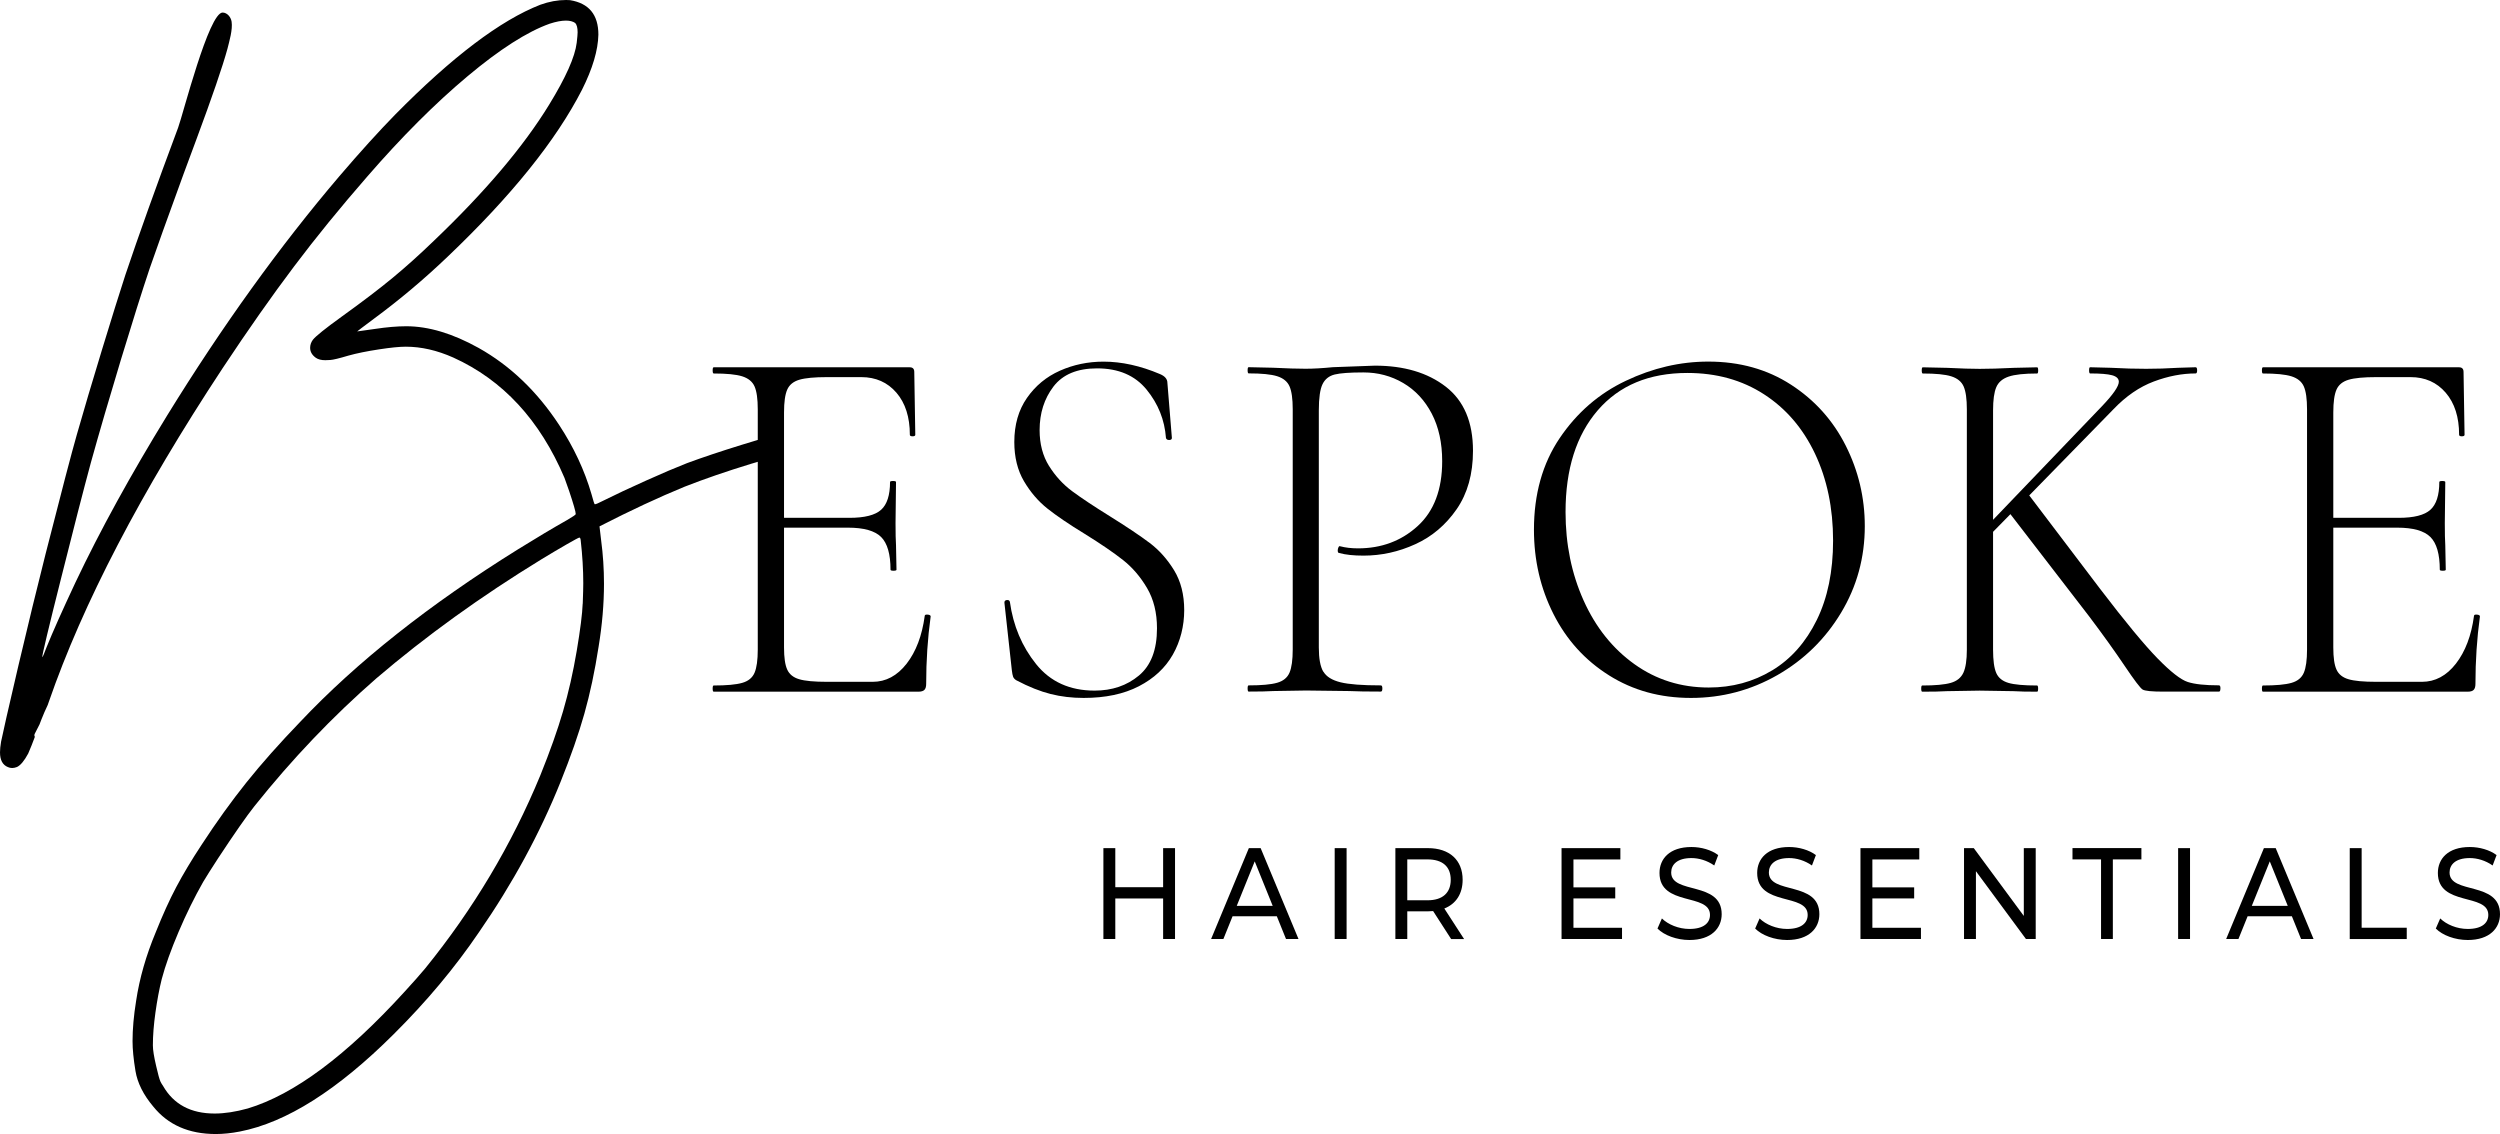
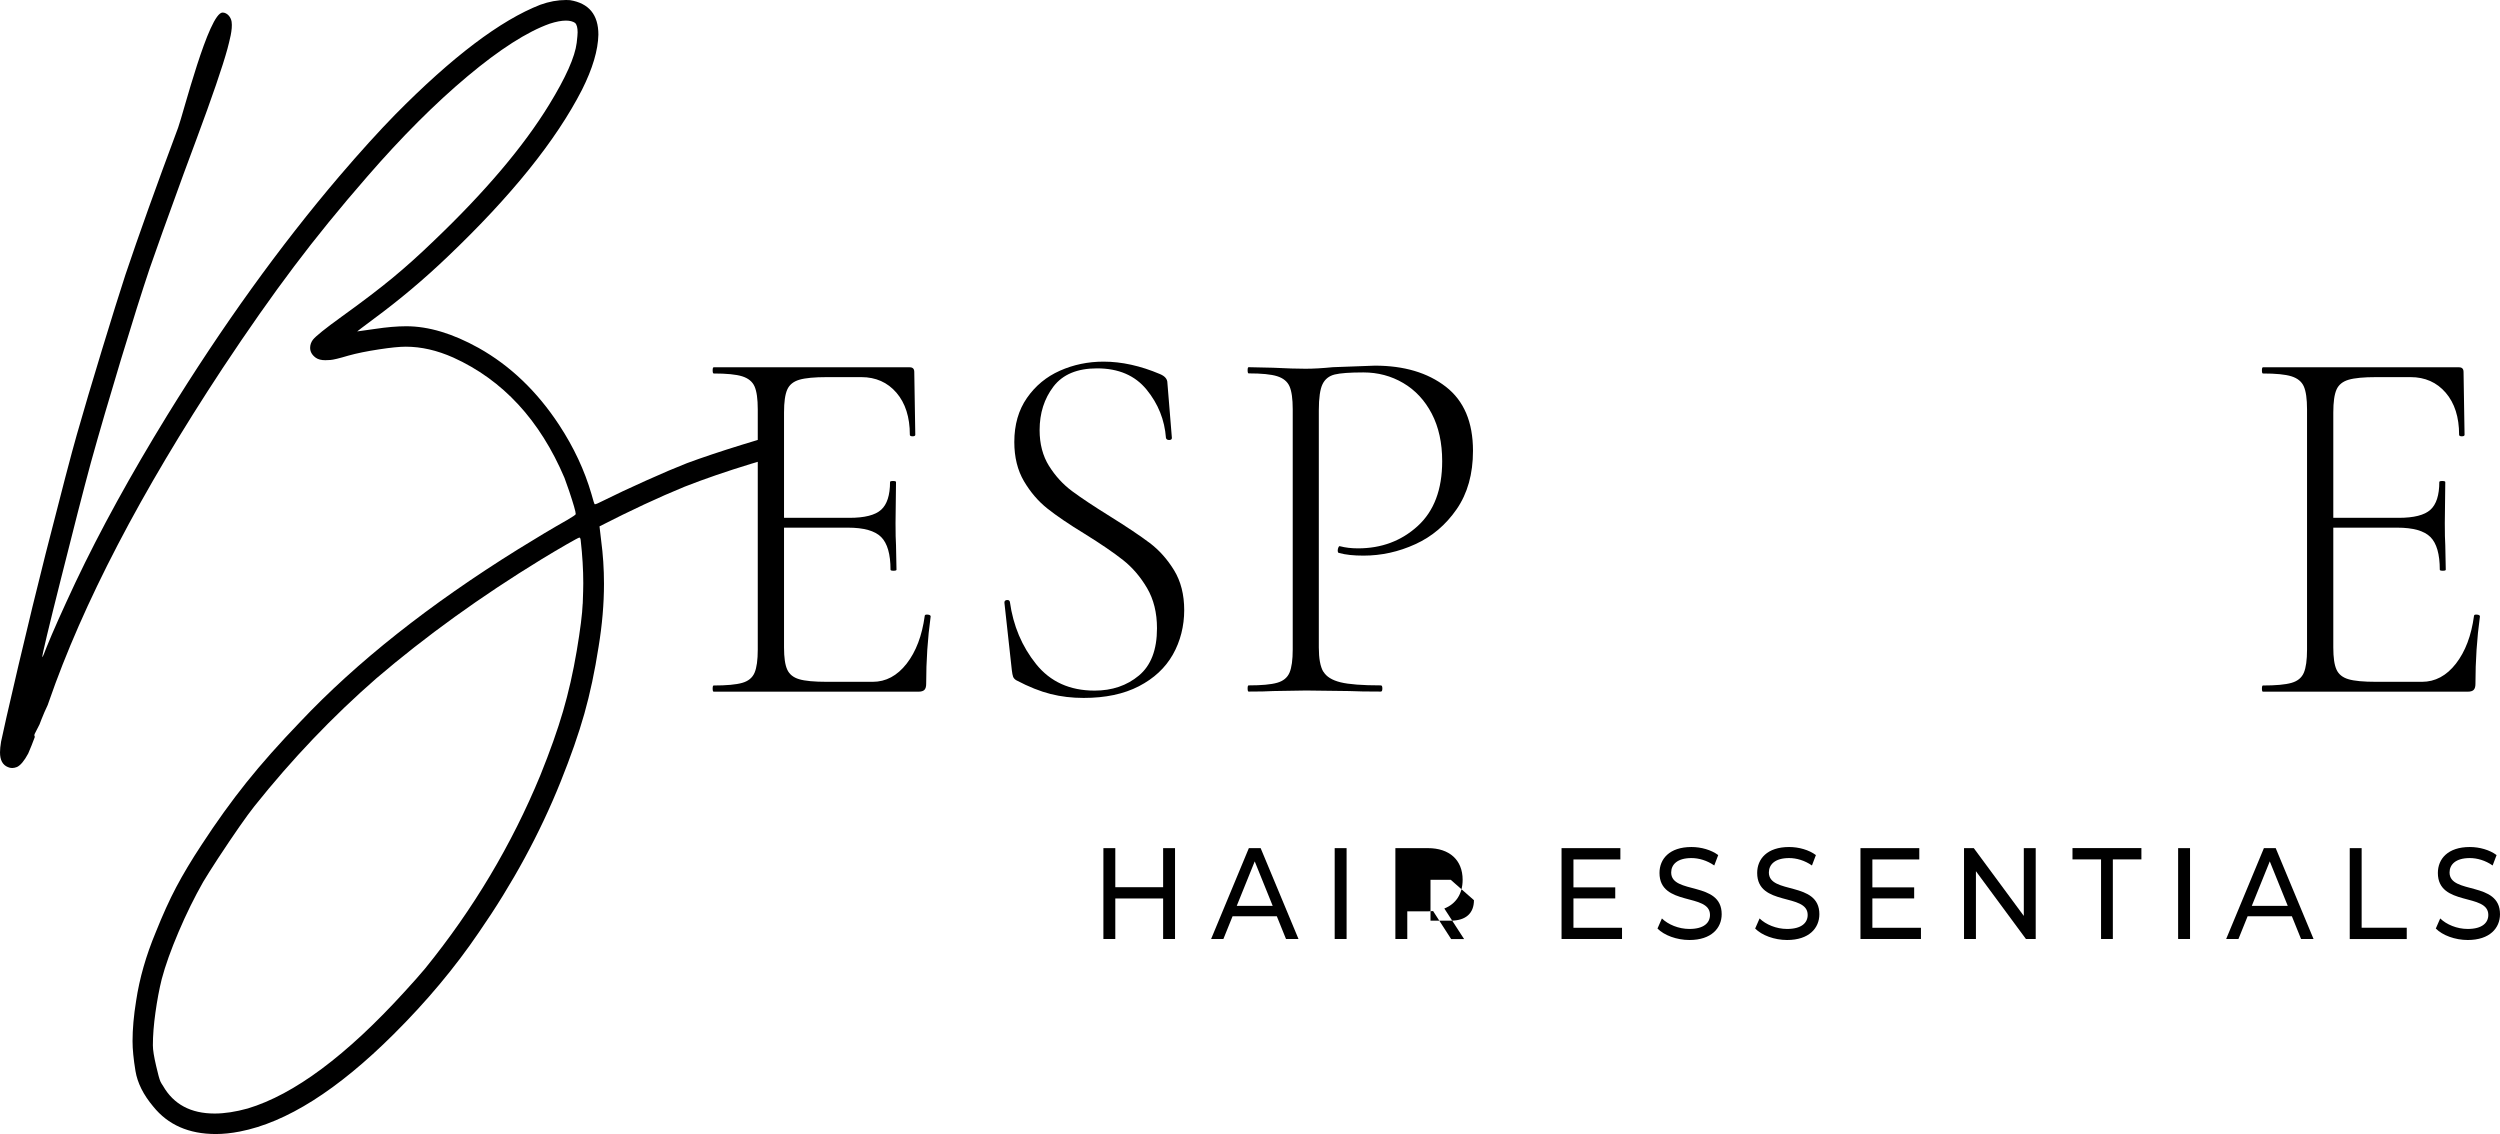
<svg xmlns="http://www.w3.org/2000/svg" data-name="Layer 1" id="Layer_1" viewBox="27.13 26.87 468.35 212.45">
  <g>
    <path d="M247.26,185.76v17.02h-2.23v-7.59h-8.96v7.59h-2.23v-17.02h2.23v7.32h8.96v-7.32h2.23Z" />
    <path d="M266.34,198.52h-8.3l-1.72,4.26h-2.3l7.07-17.02h2.21l7.09,17.02h-2.34l-1.72-4.26ZM265.56,196.58l-3.37-8.34-3.37,8.34h6.73Z" />
    <path d="M277.17,185.76h2.23v17.02h-2.23v-17.02Z" />
-     <path d="M298.98,202.78l-3.37-5.23c-.31.02-.65.05-.98.05h-3.86v5.18h-2.23v-17.02h6.09c4.06,0,6.51,2.24,6.51,5.93,0,2.63-1.25,4.52-3.43,5.38l3.7,5.72h-2.43ZM298.91,191.69c0-2.43-1.49-3.82-4.35-3.82h-3.79v7.66h3.79c2.85,0,4.35-1.41,4.35-3.84Z" />
+     <path d="M298.98,202.78l-3.37-5.23c-.31.02-.65.05-.98.05h-3.86v5.18h-2.23v-17.02h6.09c4.06,0,6.51,2.24,6.51,5.93,0,2.63-1.25,4.52-3.43,5.38l3.7,5.72h-2.43ZM298.91,191.69h-3.79v7.66h3.79c2.85,0,4.35-1.41,4.35-3.84Z" />
    <path d="M331,200.66v2.12h-11.33v-17.02h11.02v2.12h-8.79v5.23h7.83v2.07h-7.83v5.5h9.1Z" />
    <path d="M337.64,200.83l.83-1.9c1.16,1.14,3.14,1.97,5.15,1.97,2.7,0,3.86-1.14,3.86-2.63,0-4.16-9.46-1.53-9.46-7.86,0-2.63,1.87-4.86,5.98-4.86,1.83,0,3.72.54,5.02,1.51l-.74,1.95c-1.36-.95-2.9-1.39-4.28-1.39-2.65,0-3.79,1.22-3.79,2.7,0,4.16,9.46,1.56,9.46,7.81,0,2.6-1.92,4.84-6.04,4.84-2.39,0-4.73-.88-5.98-2.14Z" />
    <path d="M355.94,200.83l.83-1.9c1.16,1.14,3.14,1.97,5.15,1.97,2.7,0,3.86-1.14,3.86-2.63,0-4.16-9.46-1.53-9.46-7.86,0-2.63,1.87-4.86,5.98-4.86,1.83,0,3.72.54,5.02,1.51l-.74,1.95c-1.36-.95-2.9-1.39-4.28-1.39-2.65,0-3.79,1.22-3.79,2.7,0,4.16,9.46,1.56,9.46,7.81,0,2.6-1.92,4.84-6.04,4.84-2.39,0-4.73-.88-5.98-2.14Z" />
    <path d="M387,200.66v2.12h-11.33v-17.02h11.02v2.12h-8.79v5.23h7.83v2.07h-7.83v5.5h9.1Z" />
    <path d="M408.5,185.76v17.02h-1.83l-9.37-12.7v12.7h-2.23v-17.02h1.83l9.37,12.7v-12.7h2.23Z" />
    <path d="M420.74,187.87h-5.35v-2.12h12.91v2.12h-5.35v14.91h-2.21v-14.91Z" />
    <path d="M435.18,185.76h2.23v17.02h-2.23v-17.02Z" />
    <path d="M456.5,198.52h-8.3l-1.72,4.26h-2.3l7.07-17.02h2.21l7.09,17.02h-2.34l-1.72-4.26ZM455.72,196.58l-3.37-8.34-3.37,8.34h6.73Z" />
    <path d="M467.33,185.76h2.23v14.91h8.45v2.12h-10.68v-17.02Z" />
    <path d="M483.45,200.83l.83-1.9c1.16,1.14,3.14,1.97,5.15,1.97,2.7,0,3.86-1.14,3.86-2.63,0-4.16-9.45-1.53-9.45-7.86,0-2.63,1.87-4.86,5.98-4.86,1.83,0,3.72.54,5.02,1.51l-.74,1.95c-1.36-.95-2.9-1.39-4.28-1.39-2.65,0-3.79,1.22-3.79,2.7,0,4.16,9.45,1.56,9.45,7.81,0,2.6-1.92,4.84-6.04,4.84-2.39,0-4.73-.88-5.98-2.14Z" />
  </g>
  <g>
    <path d="M200.92,142.01c.37.03.56.15.56.34-.56,4.08-.84,8.3-.84,12.64,0,.52-.11.89-.33,1.12-.22.23-.6.34-1.16.34h-38.32c-.12,0-.19-.19-.19-.58s.06-.58.19-.58c2.41,0,4.19-.16,5.34-.49,1.14-.32,1.92-.96,2.32-1.9.4-.94.6-2.38.6-4.33v-45.02c0-1.94-.2-3.37-.6-4.28-.4-.91-1.18-1.54-2.32-1.9-1.15-.36-2.92-.53-5.34-.53-.12,0-.19-.19-.19-.58s.06-.58.19-.58h36.74c.56,0,.84.29.84.88l.19,11.76c0,.19-.17.29-.51.29s-.51-.1-.51-.29c0-3.31-.84-5.93-2.51-7.88-1.67-1.94-3.87-2.92-6.59-2.92h-6.4c-2.35,0-4.08.16-5.2.49-1.11.33-1.87.94-2.27,1.85-.4.91-.6,2.33-.6,4.28v19.74h12.25c2.84,0,4.83-.5,5.94-1.51,1.11-1,1.67-2.74,1.67-5.2,0-.13.19-.19.56-.19s.56.07.56.19l-.09,7.68c0,1.88.03,3.27.09,4.18l.09,4.57c0,.13-.19.19-.56.19s-.56-.06-.56-.19c0-2.92-.59-4.96-1.76-6.13-1.18-1.17-3.25-1.75-6.22-1.75h-11.97v22.46c0,1.88.2,3.26.6,4.13.4.88,1.14,1.48,2.23,1.8,1.08.33,2.83.49,5.24.49h8.54c2.47,0,4.59-1.13,6.36-3.4,1.76-2.27,2.89-5.25,3.39-8.95,0-.19.19-.28.56-.24Z" />
    <path d="M223.65,114.15c1.17,1.88,2.61,3.45,4.31,4.72,1.7,1.26,4.07,2.84,7.1,4.72,3.22,2.01,5.71,3.68,7.47,5.01,1.76,1.33,3.28,3.03,4.55,5.1,1.27,2.08,1.9,4.57,1.9,7.49s-.71,5.82-2.13,8.31c-1.42,2.5-3.54,4.47-6.36,5.93-2.82,1.46-6.26,2.19-10.35,2.19-2.17,0-4.22-.24-6.17-.73-1.95-.49-4.1-1.34-6.45-2.58-.31-.19-.51-.42-.6-.68-.09-.26-.17-.65-.23-1.17l-1.39-12.64v-.1c0-.26.15-.4.46-.44.31-.03.49.08.56.34.62,4.47,2.26,8.36,4.92,11.67,2.66,3.31,6.31,4.96,10.95,4.96,3.28,0,6.05-.94,8.3-2.82,2.26-1.88,3.39-4.83,3.39-8.85,0-2.92-.62-5.43-1.86-7.54-1.24-2.11-2.74-3.86-4.5-5.25-1.76-1.39-4.16-3.03-7.19-4.91-2.97-1.81-5.3-3.4-7.01-4.76-1.7-1.36-3.16-3.06-4.36-5.1s-1.81-4.49-1.81-7.34c0-3.24.79-5.99,2.37-8.26,1.58-2.27,3.63-3.97,6.17-5.1,2.54-1.13,5.26-1.7,8.17-1.7,3.4,0,6.93.78,10.58,2.33.93.39,1.39.94,1.39,1.65l.84,10.31c0,.26-.17.39-.51.39s-.54-.13-.6-.39c-.25-3.37-1.45-6.38-3.62-9.04-2.17-2.66-5.26-3.99-9.28-3.99-3.71,0-6.43,1.13-8.17,3.4-1.73,2.27-2.6,4.99-2.6,8.17,0,2.59.59,4.83,1.76,6.71Z" />
    <path d="M275.06,152.7c.56.94,1.62,1.6,3.2,1.99s4.1.58,7.56.58c.19,0,.28.19.28.58s-.09.58-.28.58c-2.54,0-4.52-.03-5.94-.1l-8.07-.1-6.12.1c-1.11.07-2.66.1-4.64.1-.12,0-.19-.19-.19-.58s.06-.58.19-.58c2.41,0,4.19-.16,5.34-.49,1.14-.32,1.92-.96,2.32-1.9.4-.94.6-2.38.6-4.33v-45.02c0-1.94-.2-3.37-.6-4.28-.4-.91-1.18-1.54-2.32-1.9-1.15-.36-2.92-.53-5.34-.53-.12,0-.19-.19-.19-.58s.06-.58.19-.58l4.55.1c2.6.13,4.64.19,6.12.19s3.19-.1,5.1-.29c4.82-.19,7.45-.29,7.89-.29,5.44,0,9.87,1.31,13.27,3.94,3.4,2.63,5.1,6.63,5.1,12.01,0,4.34-1.02,7.99-3.06,10.94-2.04,2.95-4.62,5.14-7.75,6.56-3.12,1.43-6.36,2.14-9.7,2.14-1.86,0-3.37-.16-4.55-.49-.19,0-.28-.16-.28-.49,0-.19.05-.39.14-.58.09-.19.2-.26.32-.19.99.26,2.1.39,3.34.39,4.39,0,8.12-1.39,11.18-4.18,3.06-2.79,4.59-6.84,4.59-12.15,0-3.43-.65-6.4-1.95-8.9-1.3-2.49-3.08-4.41-5.34-5.74-2.26-1.33-4.75-1.99-7.47-1.99-2.54,0-4.33.13-5.38.39-1.05.26-1.81.86-2.27,1.8-.46.94-.7,2.58-.7,4.91v44.43c0,2.07.28,3.58.83,4.52Z" />
-     <path d="M328.55,153.38c-4.49-2.82-7.95-6.64-10.39-11.47-2.44-4.83-3.66-10.09-3.66-15.8,0-6.68,1.61-12.4,4.82-17.16,3.22-4.76,7.34-8.35,12.39-10.74,5.04-2.4,10.19-3.6,15.45-3.6,5.88,0,11.04,1.44,15.5,4.33,4.45,2.88,7.87,6.69,10.25,11.42,2.38,4.73,3.57,9.76,3.57,15.07,0,5.9-1.48,11.31-4.45,16.24-2.97,4.93-6.95,8.82-11.92,11.67-4.98,2.85-10.38,4.28-16.19,4.28s-10.87-1.41-15.36-4.23ZM359.13,152.46c3.53-2.14,6.31-5.28,8.35-9.43,2.04-4.15,3.06-9.11,3.06-14.88,0-6.09-1.13-11.52-3.39-16.29-2.26-4.76-5.44-8.47-9.56-11.13-4.11-2.66-8.89-3.99-14.34-3.99-7.18,0-12.77,2.33-16.8,7-4.02,4.67-6.03,11.02-6.03,19.06,0,6.03,1.13,11.56,3.39,16.58,2.26,5.02,5.43,8.99,9.51,11.91,4.08,2.92,8.72,4.38,13.92,4.38,4.39,0,8.35-1.07,11.88-3.21Z" />
-     <path d="M443.1,155.86c0,.39-.09.58-.28.58h-10.39c-2.17,0-3.47-.13-3.9-.39-.43-.26-1.56-1.75-3.39-4.47-1.83-2.72-4.04-5.8-6.63-9.24l-14.75-19.15-3.25,3.31v22.07c0,2.01.2,3.47.6,4.38.4.91,1.16,1.52,2.27,1.85,1.11.33,2.91.49,5.38.49.12,0,.19.19.19.58s-.06.58-.19.58c-1.86,0-3.34-.03-4.45-.1l-6.31-.1-6.12.1c-1.11.07-2.66.1-4.64.1-.12,0-.19-.19-.19-.58s.06-.58.19-.58c2.41,0,4.19-.16,5.34-.49,1.14-.32,1.93-.96,2.37-1.9.43-.94.65-2.38.65-4.33v-45.02c0-1.94-.2-3.37-.6-4.28-.4-.91-1.18-1.54-2.32-1.9-1.14-.36-2.92-.53-5.34-.53-.12,0-.19-.19-.19-.58s.06-.58.19-.58l4.55.1c2.6.13,4.64.19,6.12.19,1.67,0,3.8-.06,6.4-.19l4.36-.1c.12,0,.19.19.19.58s-.06.58-.19.58c-2.41,0-4.19.19-5.34.58-1.15.39-1.92,1.05-2.32,1.99-.4.94-.6,2.38-.6,4.33v20.51l20.41-21.29c2.1-2.2,3.15-3.73,3.15-4.57,0-.58-.42-.99-1.25-1.22-.84-.23-2.21-.34-4.13-.34-.12,0-.19-.19-.19-.58s.06-.58.19-.58l3.9.1c2.35.13,4.55.19,6.59.19,1.92,0,3.93-.06,6.03-.19l3.25-.1c.19,0,.28.19.28.58s-.09.58-.28.58c-2.54,0-5.15.5-7.84,1.51-2.69,1.01-5.21,2.74-7.56,5.2l-15.77,16.14,13.27,17.5c4.7,6.16,8.29,10.5,10.76,13.03,2.47,2.53,4.36,4,5.66,4.42,1.3.42,3.25.63,5.85.63.19,0,.28.19.28.58Z" />
    <path d="M491.16,142.01c.37.03.56.15.56.34-.56,4.08-.84,8.3-.84,12.64,0,.52-.11.89-.33,1.12-.22.23-.6.34-1.16.34h-38.32c-.13,0-.19-.19-.19-.58s.06-.58.19-.58c2.41,0,4.19-.16,5.34-.49,1.14-.32,1.92-.96,2.32-1.9.4-.94.6-2.38.6-4.33v-45.02c0-1.94-.2-3.37-.6-4.28-.4-.91-1.18-1.54-2.32-1.9-1.15-.36-2.92-.53-5.34-.53-.13,0-.19-.19-.19-.58s.06-.58.19-.58h36.74c.56,0,.84.29.84.88l.19,11.76c0,.19-.17.29-.51.29s-.51-.1-.51-.29c0-3.31-.84-5.93-2.51-7.88-1.67-1.94-3.87-2.92-6.59-2.92h-6.4c-2.35,0-4.08.16-5.2.49-1.11.33-1.87.94-2.27,1.85-.4.91-.6,2.33-.6,4.28v19.74h12.25c2.84,0,4.83-.5,5.94-1.51,1.11-1,1.67-2.74,1.67-5.2,0-.13.19-.19.56-.19s.56.07.56.19l-.09,7.68c0,1.88.03,3.27.09,4.18l.09,4.57c0,.13-.19.19-.56.19s-.56-.06-.56-.19c0-2.92-.59-4.96-1.76-6.13-1.18-1.17-3.25-1.75-6.22-1.75h-11.97v22.46c0,1.88.2,3.26.6,4.13.4.88,1.14,1.48,2.23,1.8,1.08.33,2.83.49,5.24.49h8.54c2.47,0,4.59-1.13,6.36-3.4,1.76-2.27,2.89-5.25,3.39-8.95,0-.19.19-.28.56-.24Z" />
  </g>
  <path d="M171.55,108.59c-1.67.46-3.5,1-5.49,1.62-3.97,1.23-7.38,2.37-10.21,3.42-2.04.8-4.6,1.88-7.66,3.26-3.07,1.37-5.77,2.65-8.11,3.81-.82.43-1.33.64-1.52.64-.08,0-.28-.63-.62-1.89-1.29-4.45-3.31-8.77-6.05-12.95-4.14-6.31-9.18-11.13-15.1-14.45-4.87-2.71-9.39-4.06-13.55-4.06-1.72,0-3.67.17-5.85.5l-3.35.47s1.03-.82,3.09-2.34c4.82-3.55,9.45-7.44,13.89-11.69,11.9-11.34,20.28-21.75,25.14-31.24,1.99-3.97,3.01-7.42,3.07-10.33,0-3.73-1.77-5.88-5.31-6.46-.22-.02-.47-.03-.73-.03-1.59,0-3.21.3-4.84.89-7.44,2.9-16.51,9.75-27.19,20.58-3.07,3.14-6.56,6.99-10.46,11.55-11.19,13.14-21.93,28.06-32.23,44.77-6.82,11.1-12.55,21.52-17.18,31.27-2.49,5.31-4.31,9.39-5.46,12.25-.45,1.21-.71,1.81-.79,1.81,0-.5,1.18-5.44,3.54-14.81,2.29-9.13,4.14-16.34,5.57-21.63,1.61-5.79,3.5-12.25,5.65-19.36,2.16-7.12,3.95-12.79,5.37-17.03.51-1.47,1.31-3.75,2.42-6.85,3.13-8.69,5.24-14.46,6.33-17.32,2.98-8.02,4.92-13.68,5.82-16.98.36-1.44,1-3.59.78-5.07-.13-.85-.8-1.69-1.67-1.72-2.59-.08-7.46,19.19-8.35,21.56-4.12,11.03-7.41,20.23-9.88,27.58-1.09,3.34-2.55,8.02-4.39,14.05-1.84,6.02-3.4,11.31-4.7,15.86-.97,3.38-2.92,10.82-5.85,22.33-1.59,6.29-3.29,13.26-5.09,20.91-1.91,8.19-3,12.96-3.26,14.31-.13.78-.2,1.45-.2,2,0,1.45.5,2.37,1.49,2.76.24.11.51.17.79.17s.58-.07.9-.19c.67-.32,1.37-1.16,2.1-2.52.45-1.03.86-2.07,1.25-3.13-.1-.16-.13-.36-.02-.58.29-.58.58-1.17.89-1.74.12-.31.24-.63.36-.94.36-.91.75-1.82,1.18-2.71.06-.19.13-.39.21-.6,6.36-18.38,17.21-39.21,32.56-62.5,4.8-7.24,9.26-13.59,13.37-19.04,4.11-5.46,8.68-11.07,13.71-16.84,6.45-7.44,12.71-13.7,18.77-18.78,6.06-5.08,11.21-8.37,15.42-9.87,1.2-.39,2.21-.58,3.04-.58.73,0,1.31.15,1.74.45.3.32.45.9.45,1.75,0,.33-.06.98-.17,1.95-.32,2.64-2.04,6.51-5.17,11.61-4.78,7.81-11.98,16.32-21.6,25.5-2.61,2.52-5.17,4.83-7.7,6.92-2.53,2.09-5.72,4.52-9.56,7.28-3.09,2.23-4.89,3.68-5.4,4.34-.34.46-.51.97-.51,1.5,0,.74.36,1.36,1.07,1.87.43.3,1.02.45,1.77.45.11,0,.43-.01.94-.04.52-.03,1.65-.3,3.39-.82,1.54-.43,3.45-.82,5.74-1.17,2.16-.33,3.82-.5,5.01-.5,2.89,0,5.85.68,8.89,2.03,9.3,4.21,16.24,11.73,20.84,22.55.24.63.53,1.45.87,2.45.82,2.45,1.24,3.9,1.24,4.34-.04.13-.58.5-1.63,1.11-2.57,1.45-5.61,3.26-9.11,5.43-16.7,10.39-30.33,21.19-40.89,32.38-3.88,4.03-7.24,7.81-10.07,11.35-2.83,3.54-5.62,7.42-8.38,11.65-1.93,2.93-3.52,5.59-4.78,7.98-1.26,2.38-2.53,5.19-3.82,8.42-1.82,4.36-3.05,8.65-3.68,12.86-.45,2.78-.67,5.3-.67,7.55,0,1.5.18,3.37.55,5.6.37,2.23,1.48,4.45,3.33,6.65,2.76,3.43,6.66,5.15,11.73,5.15,1.41,0,2.91-.16,4.5-.47,8.7-1.69,18.3-7.76,28.79-18.21,6.17-6.13,11.5-12.5,16-19.13,6.32-9.13,11.42-18.53,15.3-28.2,1.89-4.7,3.37-8.94,4.44-12.72,1.07-3.79,1.96-7.97,2.67-12.56.67-4.08,1.01-8.02,1.01-11.8,0-2.78-.18-5.48-.53-8.1l-.31-2.65c5.79-2.97,11.11-5.45,15.94-7.43,3.69-1.45,7.85-2.88,12.49-4.3,1.32-.4,2.54-.76,3.69-1.09v-4.02ZM136.29,139.96c-.07,1.88-.44,4.84-1.12,8.87-.68,4.03-1.54,7.79-2.56,11.29-1.02,3.5-2.44,7.5-4.26,12.01-5.36,12.99-12.55,25.05-21.57,36.17-.99,1.19-2.27,2.63-3.82,4.32-10.91,11.99-20.72,19.29-29.41,21.91-2.27.63-4.34.95-6.21.95-4.46,0-7.68-1.72-9.65-5.15-.22-.32-.39-.6-.51-.86-.19-.43-.45-1.38-.79-2.87-.41-1.73-.62-3.03-.62-3.9,0-1.82.16-3.87.48-6.15.32-2.28.71-4.37,1.18-6.26.67-2.54,1.73-5.49,3.16-8.85,1.43-3.36,2.97-6.48,4.6-9.35.62-1.04,1.55-2.51,2.78-4.4,3.04-4.62,5.31-7.88,6.81-9.77,7.05-8.84,14.67-16.83,22.86-23.97,9.26-7.91,19.55-15.33,30.88-22.27,1.71-1.04,3.29-1.98,4.77-2.83,1.47-.84,2.26-1.27,2.38-1.27.13,0,.22.18.25.53.32,2.82.48,5.49.48,8.02,0,.69-.03,1.97-.1,3.86Z" />
</svg>